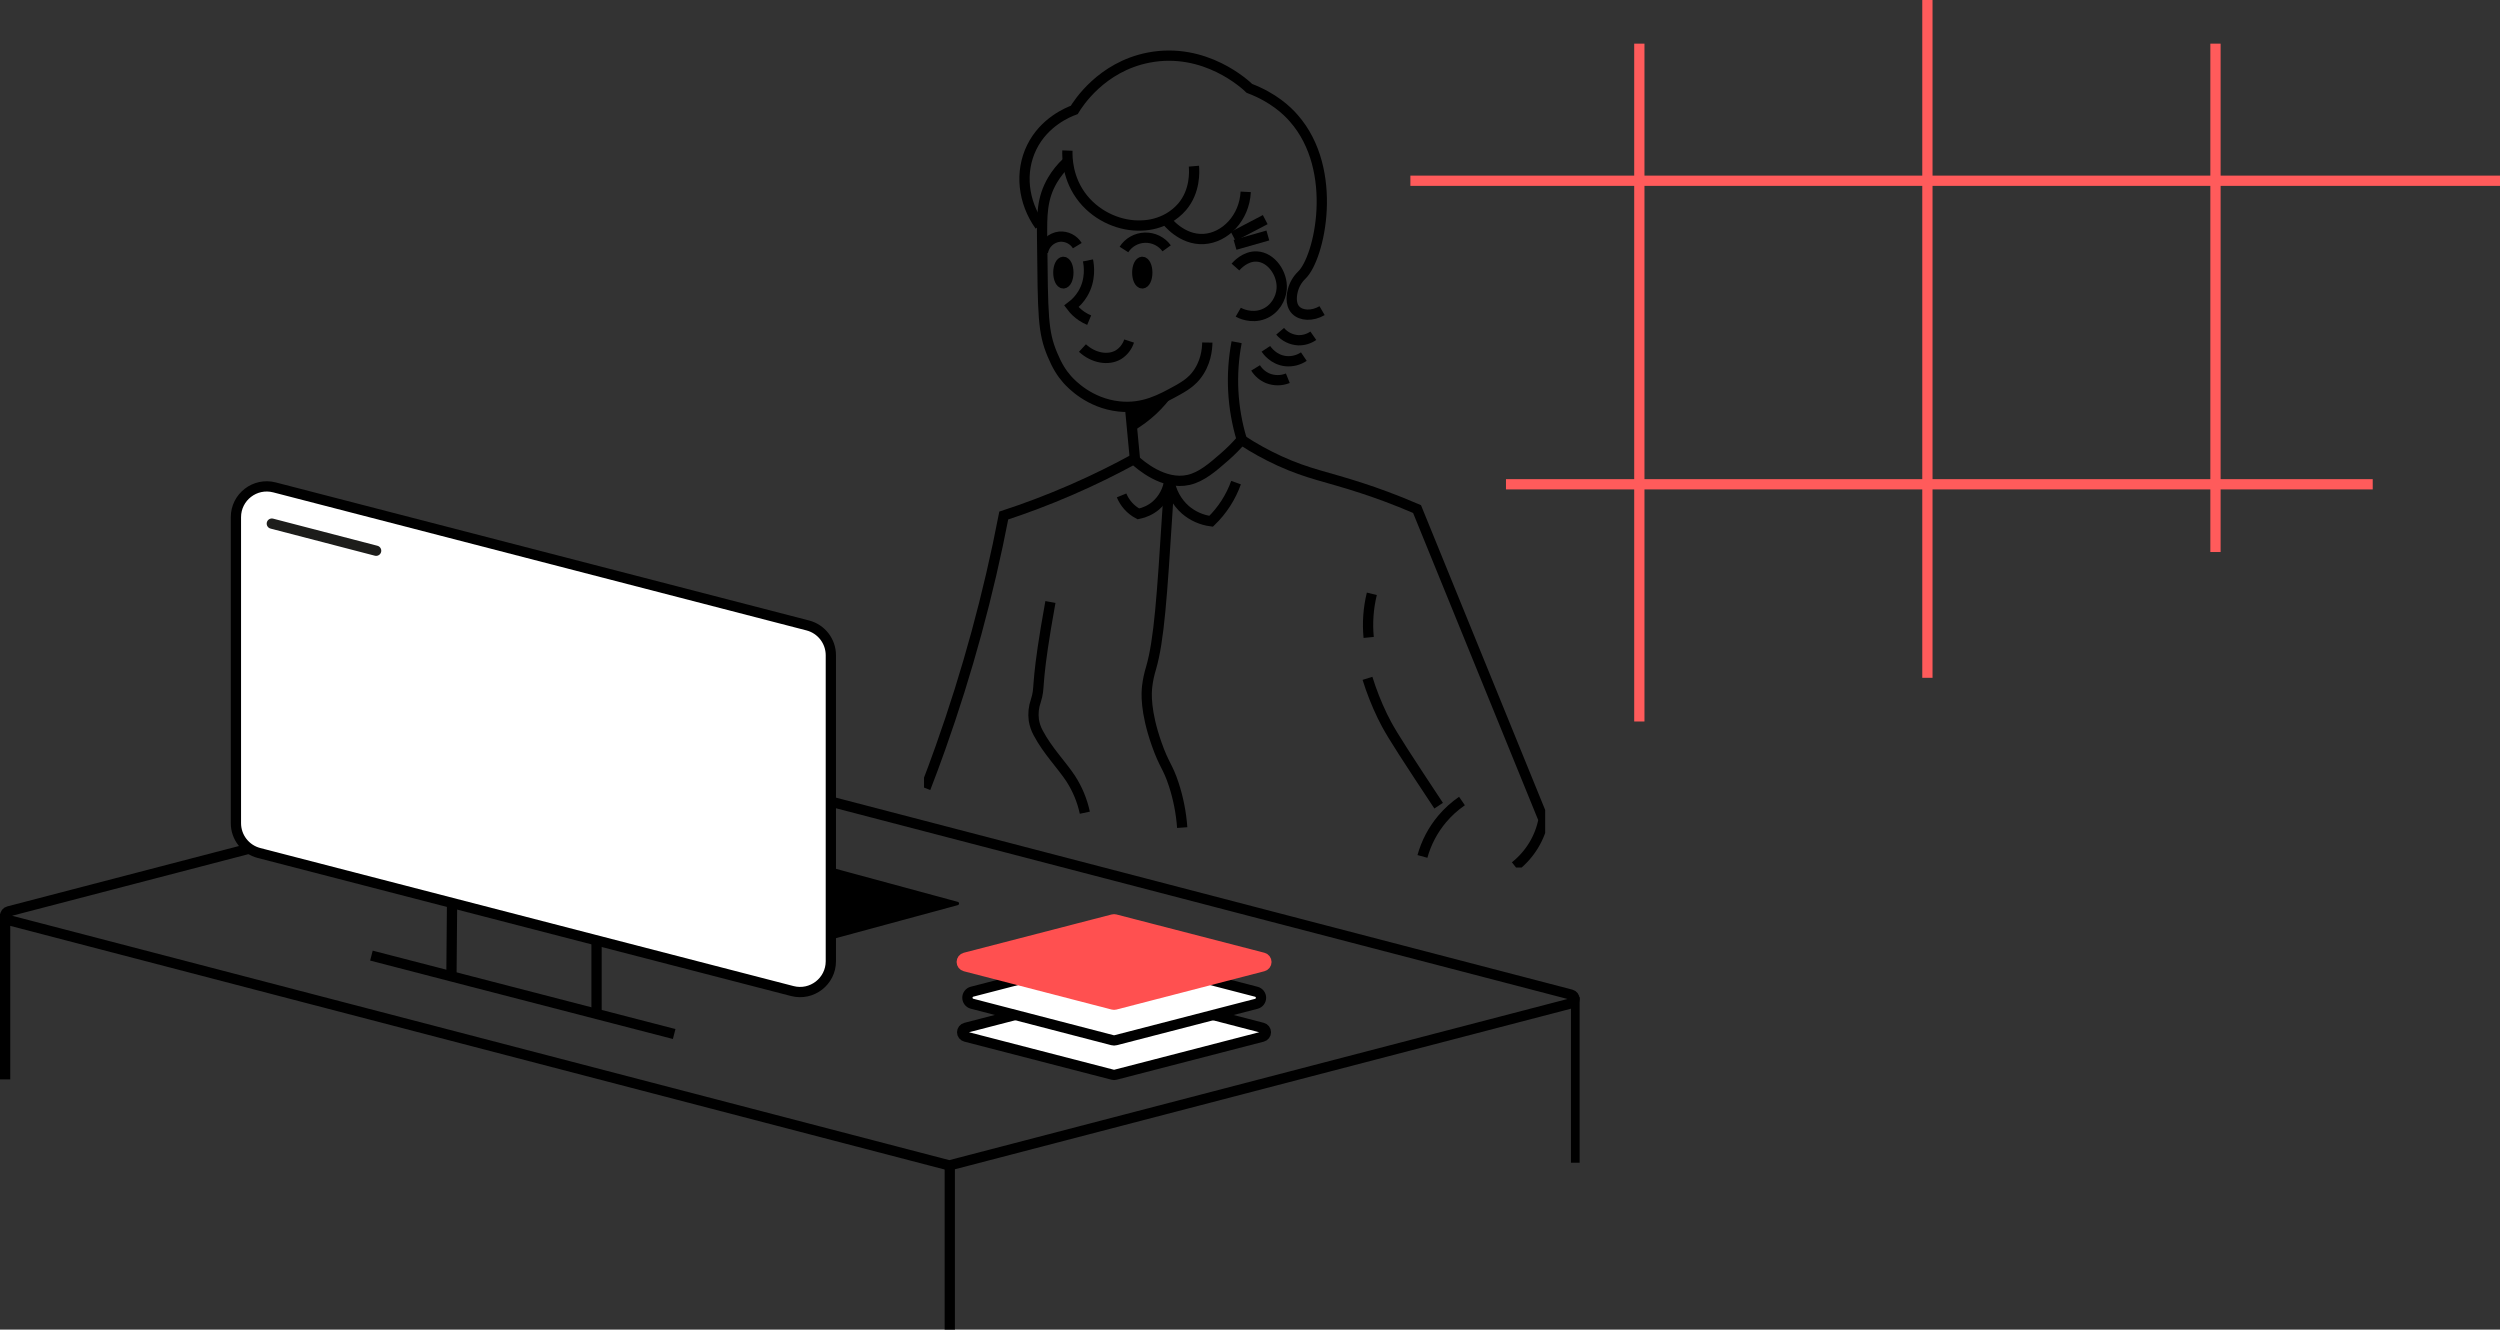
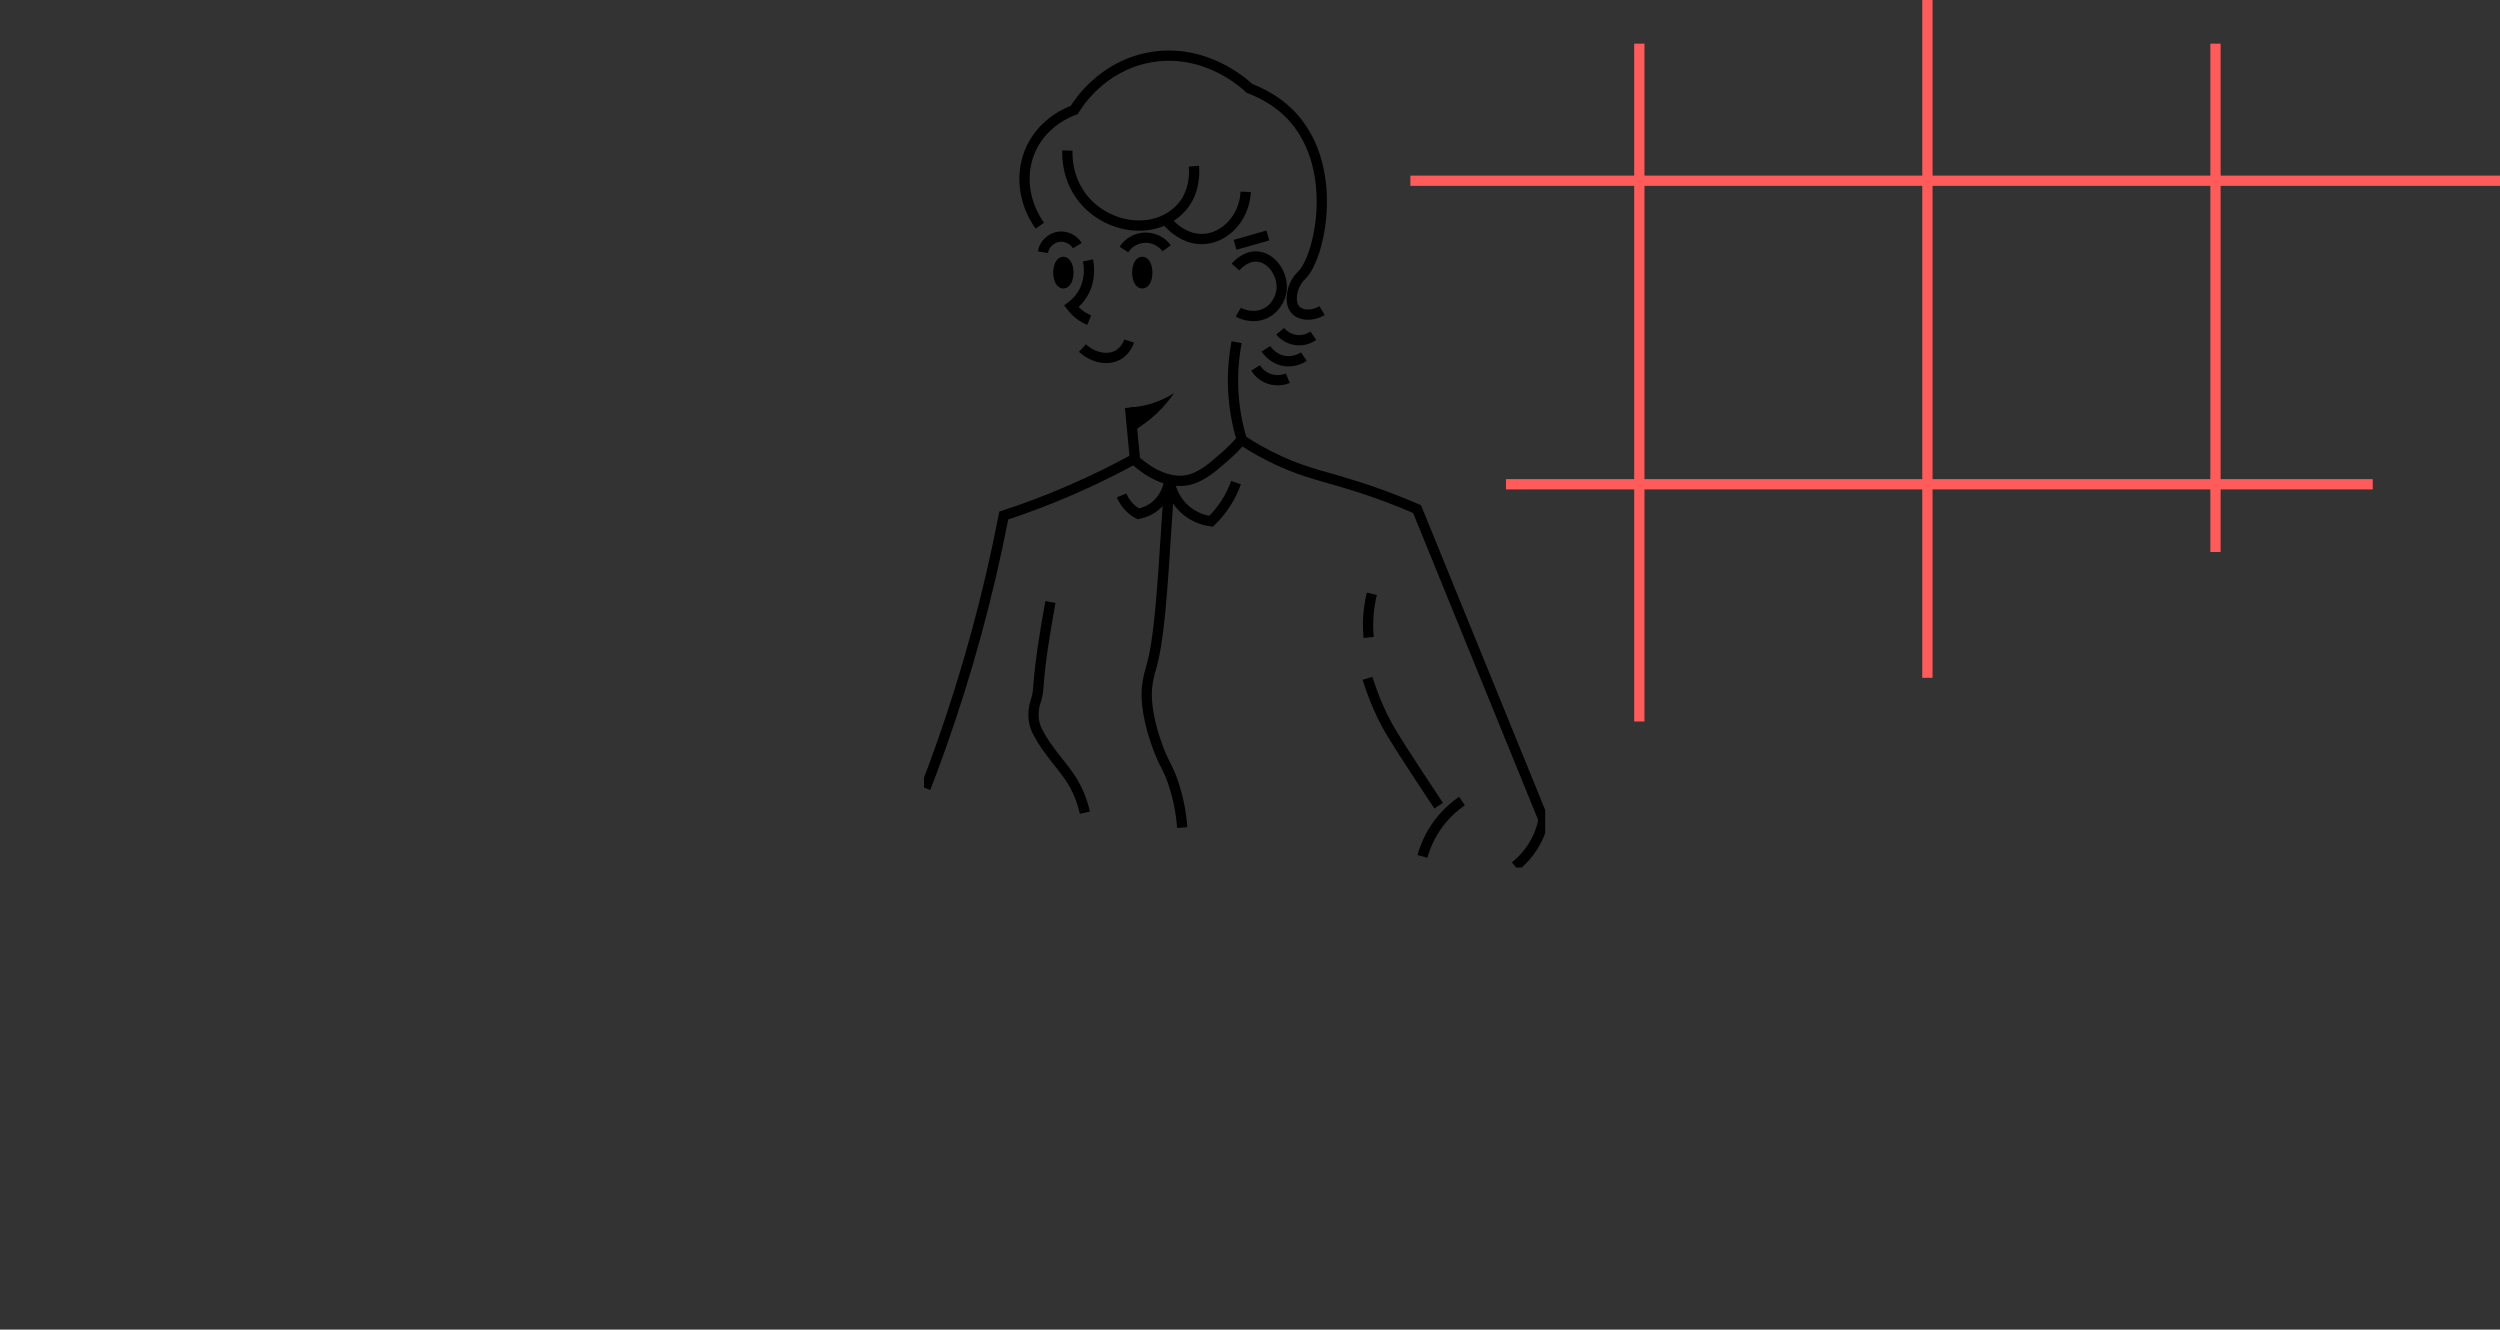
<svg xmlns="http://www.w3.org/2000/svg" width="487" height="259" viewBox="0 0 487 259" fill="none">
  <rect x="0" y="0" width="487" height="259" fill="#333333" stroke="none" />
  <g clip-path="url(#clip0_283_1584)">
    <path d="M122.952 146.018L306.06 193.753C306.247 193.801 306.412 193.911 306.531 194.065C306.649 194.219 306.713 194.408 306.713 194.602C306.713 194.797 306.649 194.986 306.531 195.14C306.412 195.294 306.247 195.404 306.06 195.452L185.14 226.969C184.998 227.011 184.847 227.011 184.704 226.969L1.666 179.241C1.476 179.195 1.307 179.086 1.186 178.931C1.065 178.776 0.999 178.585 0.999 178.388C0.999 178.191 1.065 178 1.186 177.845C1.307 177.69 1.476 177.581 1.666 177.535L122.586 146.018C122.707 145.994 122.831 145.994 122.952 146.018V146.018Z" stroke="black" stroke-width="2" stroke-miterlimit="10" />
    <path d="M121.368 158.007L186.593 175.686C186.659 175.704 186.718 175.745 186.76 175.802C186.802 175.859 186.825 175.929 186.825 176.001C186.825 176.073 186.802 176.143 186.76 176.2C186.718 176.257 186.659 176.298 186.593 176.316L143.52 187.988C143.469 188.004 143.415 188.004 143.365 187.988L78.165 170.312C78.097 170.295 78.037 170.254 77.994 170.197C77.951 170.139 77.927 170.069 77.927 169.996C77.927 169.923 77.951 169.852 77.994 169.794C78.037 169.737 78.097 169.697 78.165 169.679L121.238 158.007C121.281 157.998 121.325 157.998 121.368 158.007Z" fill="black" />
    <path d="M185.016 226.736V259" stroke="black" stroke-width="2" stroke-miterlimit="10" />
    <path d="M0.999 178V210.264" stroke="black" stroke-width="2" stroke-miterlimit="10" />
    <path d="M307.02 194.236V226.5" stroke="black" stroke-width="2" stroke-miterlimit="10" />
    <path d="M188.105 200.217L216.797 192.786C216.945 192.751 217.099 192.751 217.247 192.786L245.939 200.217C246.128 200.269 246.295 200.381 246.414 200.537C246.534 200.693 246.598 200.884 246.598 201.08C246.598 201.277 246.534 201.468 246.414 201.624C246.295 201.78 246.128 201.892 245.939 201.944L217.247 209.368C217.1 209.41 216.944 209.41 216.797 209.368L188.105 201.944C187.911 201.897 187.738 201.787 187.615 201.63C187.491 201.474 187.424 201.28 187.424 201.08C187.424 200.881 187.491 200.687 187.615 200.531C187.738 200.374 187.911 200.264 188.105 200.217Z" fill="white" stroke="black" stroke-width="2" stroke-miterlimit="10" />
-     <path d="M189.309 193.193L216.721 186.094C216.918 186.045 217.125 186.045 217.323 186.094L244.734 193.193C244.994 193.26 245.225 193.412 245.39 193.624C245.555 193.837 245.644 194.099 245.644 194.368C245.644 194.637 245.555 194.899 245.39 195.111C245.225 195.324 244.994 195.476 244.734 195.543L217.323 202.635C217.126 202.69 216.918 202.69 216.721 202.635L189.309 195.515C189.061 195.44 188.842 195.286 188.687 195.077C188.532 194.868 188.449 194.614 188.449 194.354C188.449 194.094 188.532 193.84 188.687 193.631C188.842 193.422 189.061 193.268 189.309 193.193Z" fill="white" stroke="black" stroke-width="2" stroke-miterlimit="10" />
    <path d="M187.987 186.564L216.804 179.105C216.945 179.07 217.092 179.07 217.233 179.105L246.056 186.564C246.24 186.612 246.403 186.72 246.519 186.87C246.636 187.021 246.699 187.206 246.699 187.396C246.699 187.586 246.636 187.771 246.519 187.922C246.403 188.072 246.24 188.18 246.056 188.228L217.233 195.694C217.092 195.729 216.945 195.729 216.804 195.694L187.987 188.228C187.803 188.18 187.64 188.072 187.524 187.922C187.408 187.771 187.345 187.586 187.345 187.396C187.345 187.206 187.408 187.021 187.524 186.87C187.64 186.72 187.803 186.612 187.987 186.564Z" fill="#FF5050" stroke="#FF5050" stroke-width="2" stroke-miterlimit="10" />
    <path d="M72.353 186.153L91.982 191.242L131.329 201.426L72.353 186.153Z" fill="white" stroke="black" stroke-width="2" stroke-miterlimit="10" />
    <path d="M88.063 175.678L87.939 190.195" stroke="black" stroke-width="2" stroke-miterlimit="10" />
    <path d="M116.208 182.937V197.481" stroke="black" stroke-width="2" stroke-miterlimit="10" />
    <path d="M157.352 121.836C160 122.521 161.849 124.91 161.849 127.645V187.249C161.849 191.173 158.144 194.041 154.345 193.058L50.453 166.164C47.806 165.479 45.957 163.09 45.957 160.355V100.751C45.957 96.827 49.662 93.959 53.461 94.942L157.352 121.836Z" fill="white" stroke="black" stroke-width="2" stroke-miterlimit="10" />
    <path d="M73.271 107.283L52.951 102" stroke="#1D1D1B" stroke-width="2" stroke-miterlimit="10" stroke-linecap="round" />
  </g>
  <path d="M462.206 94.338L293.364 94.338" stroke="#FF5B5B" stroke-width="2" stroke-miterlimit="10" />
  <path d="M319.343 8.503V140.546" stroke="#FF5B5B" stroke-width="2" stroke-miterlimit="10" />
  <path d="M375.459 0V132.036" stroke="#FF5B5B" stroke-width="2" stroke-miterlimit="10" />
  <path d="M431.575 8.503V107.533" stroke="#FF5B5B" stroke-width="2" stroke-miterlimit="10" />
  <path d="M487 35.209H274.743" stroke="#FF5B5B" stroke-width="2" stroke-miterlimit="10" />
  <g clip-path="url(#clip1_283_1584)">
    <path d="M202.555 43.959C199.265 39.343 198.628 33.498 200.978 28.7C203.412 23.722 208.103 21.844 209.264 21.413C209.976 20.247 214.501 13.033 223.721 11.228C234.774 9.07 242.724 16.569 243.387 17.218C248.06 18.997 250.693 21.504 252.012 23.015C260.945 33.155 257.055 50.302 253.577 53.604C252.736 54.419 252.138 55.444 251.845 56.569C251.722 57.064 251.196 59.167 252.409 60.414C253.487 61.522 255.638 61.628 257.544 60.515" stroke="black" stroke-width="2" stroke-miterlimit="6.65" />
-     <path d="M240.229 46.044L246.466 42.781" stroke="black" stroke-width="2" stroke-miterlimit="6.65" />
    <path d="M240.586 47.692L246.978 45.871" stroke="black" stroke-width="2" stroke-miterlimit="6.65" />
    <path d="M240.663 52.017C240.931 51.713 242.564 49.856 244.822 49.968C247.702 50.111 249.88 53.355 249.673 56.266C249.541 58.166 248.364 60.317 246.14 61.191C243.74 62.135 241.519 60.997 241.211 60.818" stroke="black" stroke-width="2" stroke-miterlimit="6.65" />
    <path d="M249.366 64.536C249.804 65.049 250.344 65.469 250.953 65.769C251.562 66.069 252.226 66.243 252.906 66.281C253.953 66.309 254.981 66.001 255.835 65.404" stroke="black" stroke-width="2" stroke-miterlimit="6.65" />
    <path d="M246.594 67.95C246.766 68.211 248.057 70.105 250.494 70.354C251.727 70.469 252.963 70.156 253.987 69.468" stroke="black" stroke-width="2" stroke-miterlimit="6.65" />
    <path d="M244.591 71.668C245.156 72.589 246.007 73.307 247.018 73.716C248.259 74.191 249.637 74.177 250.869 73.68" stroke="black" stroke-width="2" stroke-miterlimit="6.65" />
    <path d="M218.946 48.603C219.385 47.917 219.988 47.348 220.702 46.947C221.417 46.545 222.221 46.323 223.043 46.301C223.866 46.278 224.681 46.456 225.417 46.818C226.153 47.179 226.787 47.714 227.264 48.375" stroke="black" stroke-width="2" stroke-miterlimit="6.65" />
    <path d="M203.159 49.134C203.293 48.349 203.683 47.63 204.268 47.082C204.854 46.535 205.604 46.19 206.406 46.099C207.09 46.047 207.775 46.183 208.385 46.493C208.995 46.803 209.506 47.274 209.859 47.853" stroke="black" stroke-width="2" stroke-miterlimit="6.65" />
    <path d="M210.86 67.798C213.017 69.789 215.9 70.263 217.868 69.103C218.858 68.481 219.594 67.535 219.948 66.433" stroke="black" stroke-width="2" stroke-miterlimit="6.65" />
    <path d="M211.938 50.727C212.117 51.607 212.582 54.481 210.906 57.252C210.336 58.193 209.588 59.017 208.704 59.68C209.262 60.423 209.943 61.068 210.718 61.589C211.175 61.894 211.661 62.156 212.169 62.369" stroke="black" stroke-width="2" stroke-miterlimit="6.65" />
    <path d="M207.934 29.331C207.887 30.599 207.894 34.897 211.014 38.739C213.937 42.332 218.429 44.095 222.313 43.928C224.17 43.892 225.989 43.397 227.602 42.49C228.609 41.913 229.509 41.173 230.267 40.302C232.864 37.267 232.667 33.431 232.577 32.371" stroke="black" stroke-width="2" stroke-miterlimit="6.65" />
    <path d="M242.666 37.373C242.404 42.475 238.643 46.311 234.5 46.557C230.187 46.812 227.301 43.057 227.082 42.763" stroke="black" stroke-width="2" stroke-miterlimit="6.65" />
-     <path d="M207.832 31.607C206.739 32.623 205.799 33.788 205.041 35.067C202.924 38.648 202.961 42.011 203.005 46.478C203.159 61.707 203.152 64.639 205.007 69.088C205.931 71.31 206.818 72.703 207.884 73.907C208.642 74.766 212.197 78.566 218.022 79.179C222.732 79.674 226.129 77.801 229.419 75.983C231.514 74.83 232.395 73.947 232.95 73.252C234.915 70.824 235.164 68.059 235.183 66.727" stroke="black" stroke-width="2" stroke-miterlimit="6.65" />
    <path d="M222.517 55.207C223.056 55.207 223.493 54.266 223.493 53.106C223.493 51.947 223.056 51.006 222.517 51.006C221.977 51.006 221.54 51.947 221.54 53.106C221.54 54.266 221.977 55.207 222.517 55.207Z" fill="black" stroke="black" stroke-width="2" stroke-miterlimit="6.65" />
    <path d="M207.142 55.207C207.681 55.207 208.119 54.266 208.119 53.106C208.119 51.947 207.681 51.006 207.142 51.006C206.603 51.006 206.166 51.947 206.166 53.106C206.166 54.266 206.603 55.207 207.142 55.207Z" fill="black" stroke="black" stroke-width="2" stroke-miterlimit="6.65" />
    <path d="M240.894 66.66C239.691 72.971 240.034 79.474 241.895 85.628C240.885 86.804 239.792 87.907 238.624 88.93C236.239 91.015 234.077 92.906 231.539 93.483C226.669 94.591 222.039 90.502 221.105 89.647C220.781 86.223 220.456 82.801 220.132 79.379" stroke="black" stroke-width="2" stroke-miterlimit="6.65" />
    <path d="M180.287 153.535C181.287 150.953 182.262 148.323 183.213 145.644C188.454 130.893 192.573 115.777 195.535 100.424C199.623 99.085 204.031 97.446 208.664 95.431C213.217 93.452 217.347 91.392 221.053 89.361" stroke="black" stroke-width="2" stroke-miterlimit="6.65" />
    <path d="M241.936 85.744C244.278 87.28 246.736 88.636 249.289 89.802C254.904 92.369 258.357 92.809 265.393 95.122C267.858 95.926 271.554 97.228 276.039 99.162C284.254 119.325 292.468 139.49 300.683 159.656C299.995 163.245 298.028 166.474 295.138 168.761" stroke="black" stroke-width="2" stroke-miterlimit="6.65" />
    <path d="M267.233 115.674C266.551 118.453 266.343 121.325 266.617 124.172" stroke="black" stroke-width="2" stroke-miterlimit="6.65" />
    <path d="M266.385 132.139C267.164 134.647 268.129 137.096 269.271 139.465C270.306 141.611 271.39 143.486 276.519 151.301C278.041 153.623 279.323 155.55 280.247 156.949" stroke="black" stroke-width="2" stroke-miterlimit="6.65" />
    <path d="M284.791 156.038C283.346 157.031 282.045 158.212 280.922 159.549C279.134 161.682 277.828 164.165 277.09 166.833" stroke="black" stroke-width="2" stroke-miterlimit="6.65" />
    <path d="M227.803 93.18C227.645 95.932 227.494 98.154 227.417 99.553C226.358 116.224 225.797 124.67 224.235 130.105C223.867 131.285 223.609 132.495 223.465 133.72C223.33 134.955 223.059 138.503 225.314 144.925C226.795 149.15 227.47 149.204 228.65 152.816C229.539 155.539 230.091 158.359 230.295 161.213" stroke="black" stroke-width="2" stroke-miterlimit="6.65" />
    <path d="M204.622 117.268C204.253 119.286 203.963 120.979 203.757 122.221C201.77 134.211 202.666 133.735 201.773 136.539C201.355 137.733 201.223 139.005 201.388 140.257C201.524 141.133 201.81 141.98 202.235 142.761C204.083 146.266 206.856 149.052 208.575 151.677C209.889 153.709 210.82 155.957 211.322 158.315" stroke="black" stroke-width="2" stroke-miterlimit="6.65" />
    <path d="M220.871 83.883C224.006 82.044 226.688 79.544 228.726 76.563C226.149 78.204 223.191 79.174 220.129 79.382C220.375 80.882 220.623 82.382 220.871 83.883Z" fill="black" />
    <path d="M227.784 93.513C227.56 95.456 226.605 97.245 225.107 98.527C224.142 99.321 222.991 99.864 221.758 100.108C220.996 99.705 220.313 99.169 219.744 98.527C219.213 97.927 218.787 97.244 218.484 96.506" stroke="black" stroke-width="2" stroke-miterlimit="6.65" />
    <path d="M227.784 93.513C228.097 95.746 229.203 97.797 230.905 99.304C232.319 100.521 234.067 101.3 235.929 101.544C238.107 99.43 239.766 96.855 240.781 94.014" stroke="black" stroke-width="2" stroke-miterlimit="6.65" />
  </g>
  <defs>
    <clipPath id="clip0_283_1584">
-       <rect width="307.712" height="218" fill="white" transform="translate(0 41)" />
-     </clipPath>
+       </clipPath>
    <clipPath id="clip1_283_1584">
      <rect width="121" height="160" fill="white" transform="translate(180 9)" />
    </clipPath>
  </defs>
</svg>